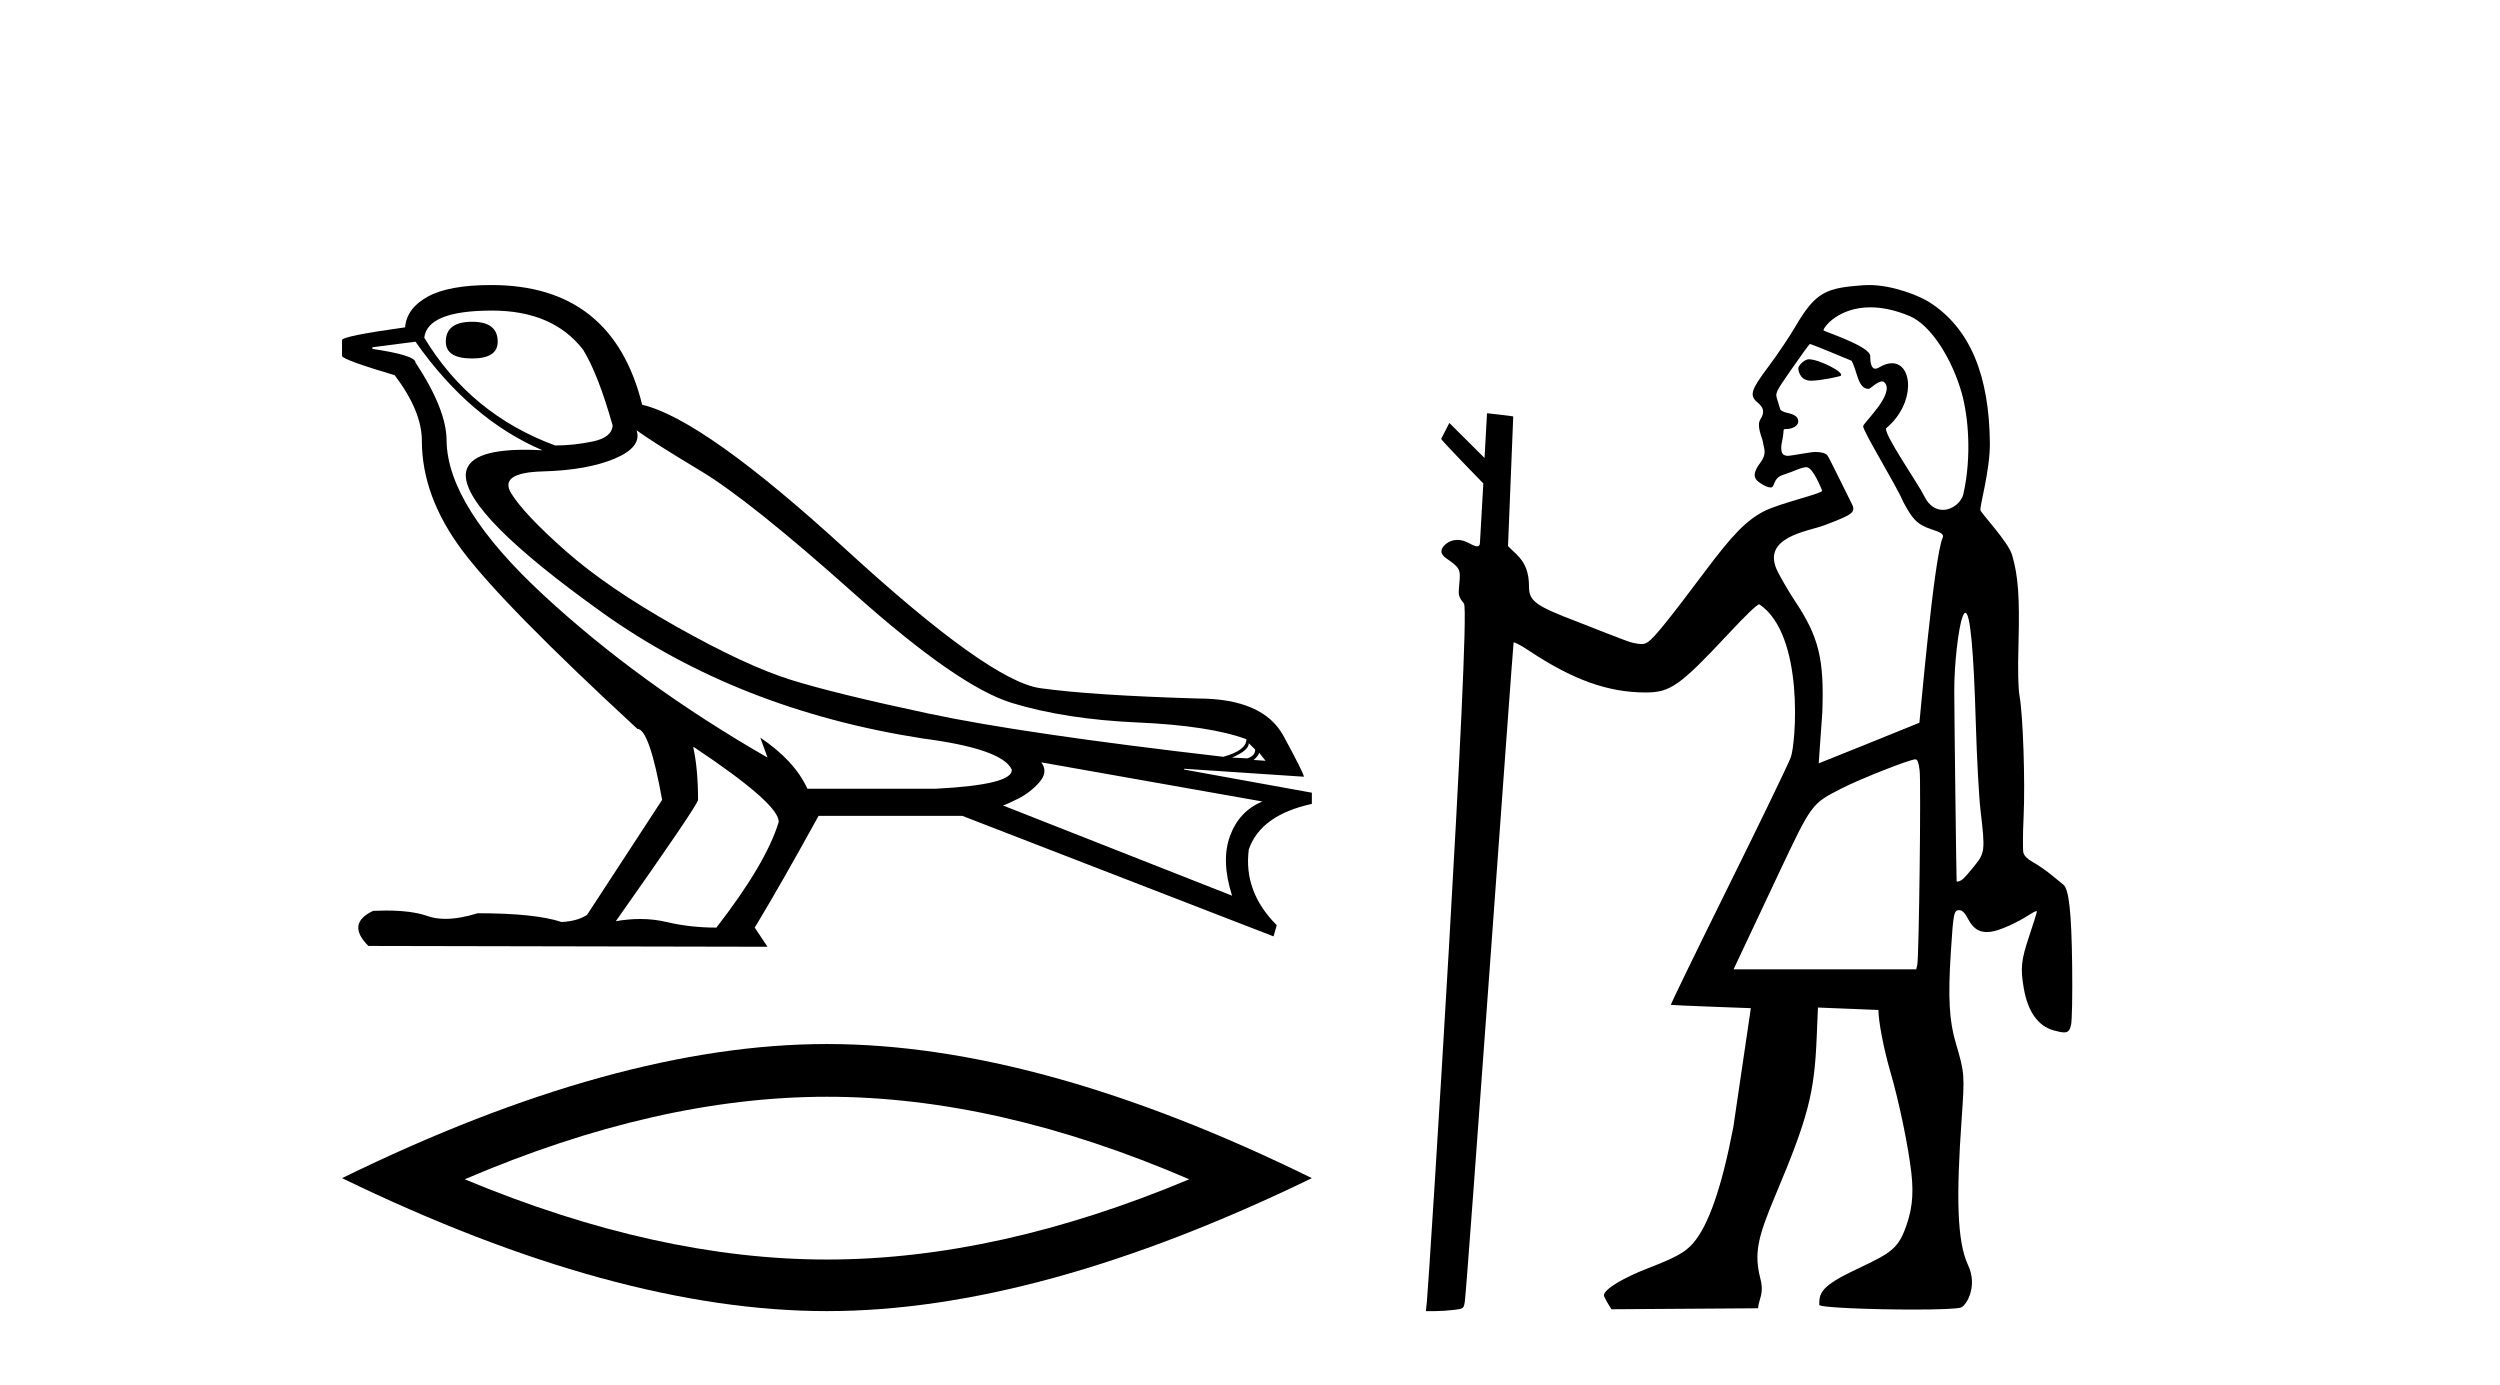
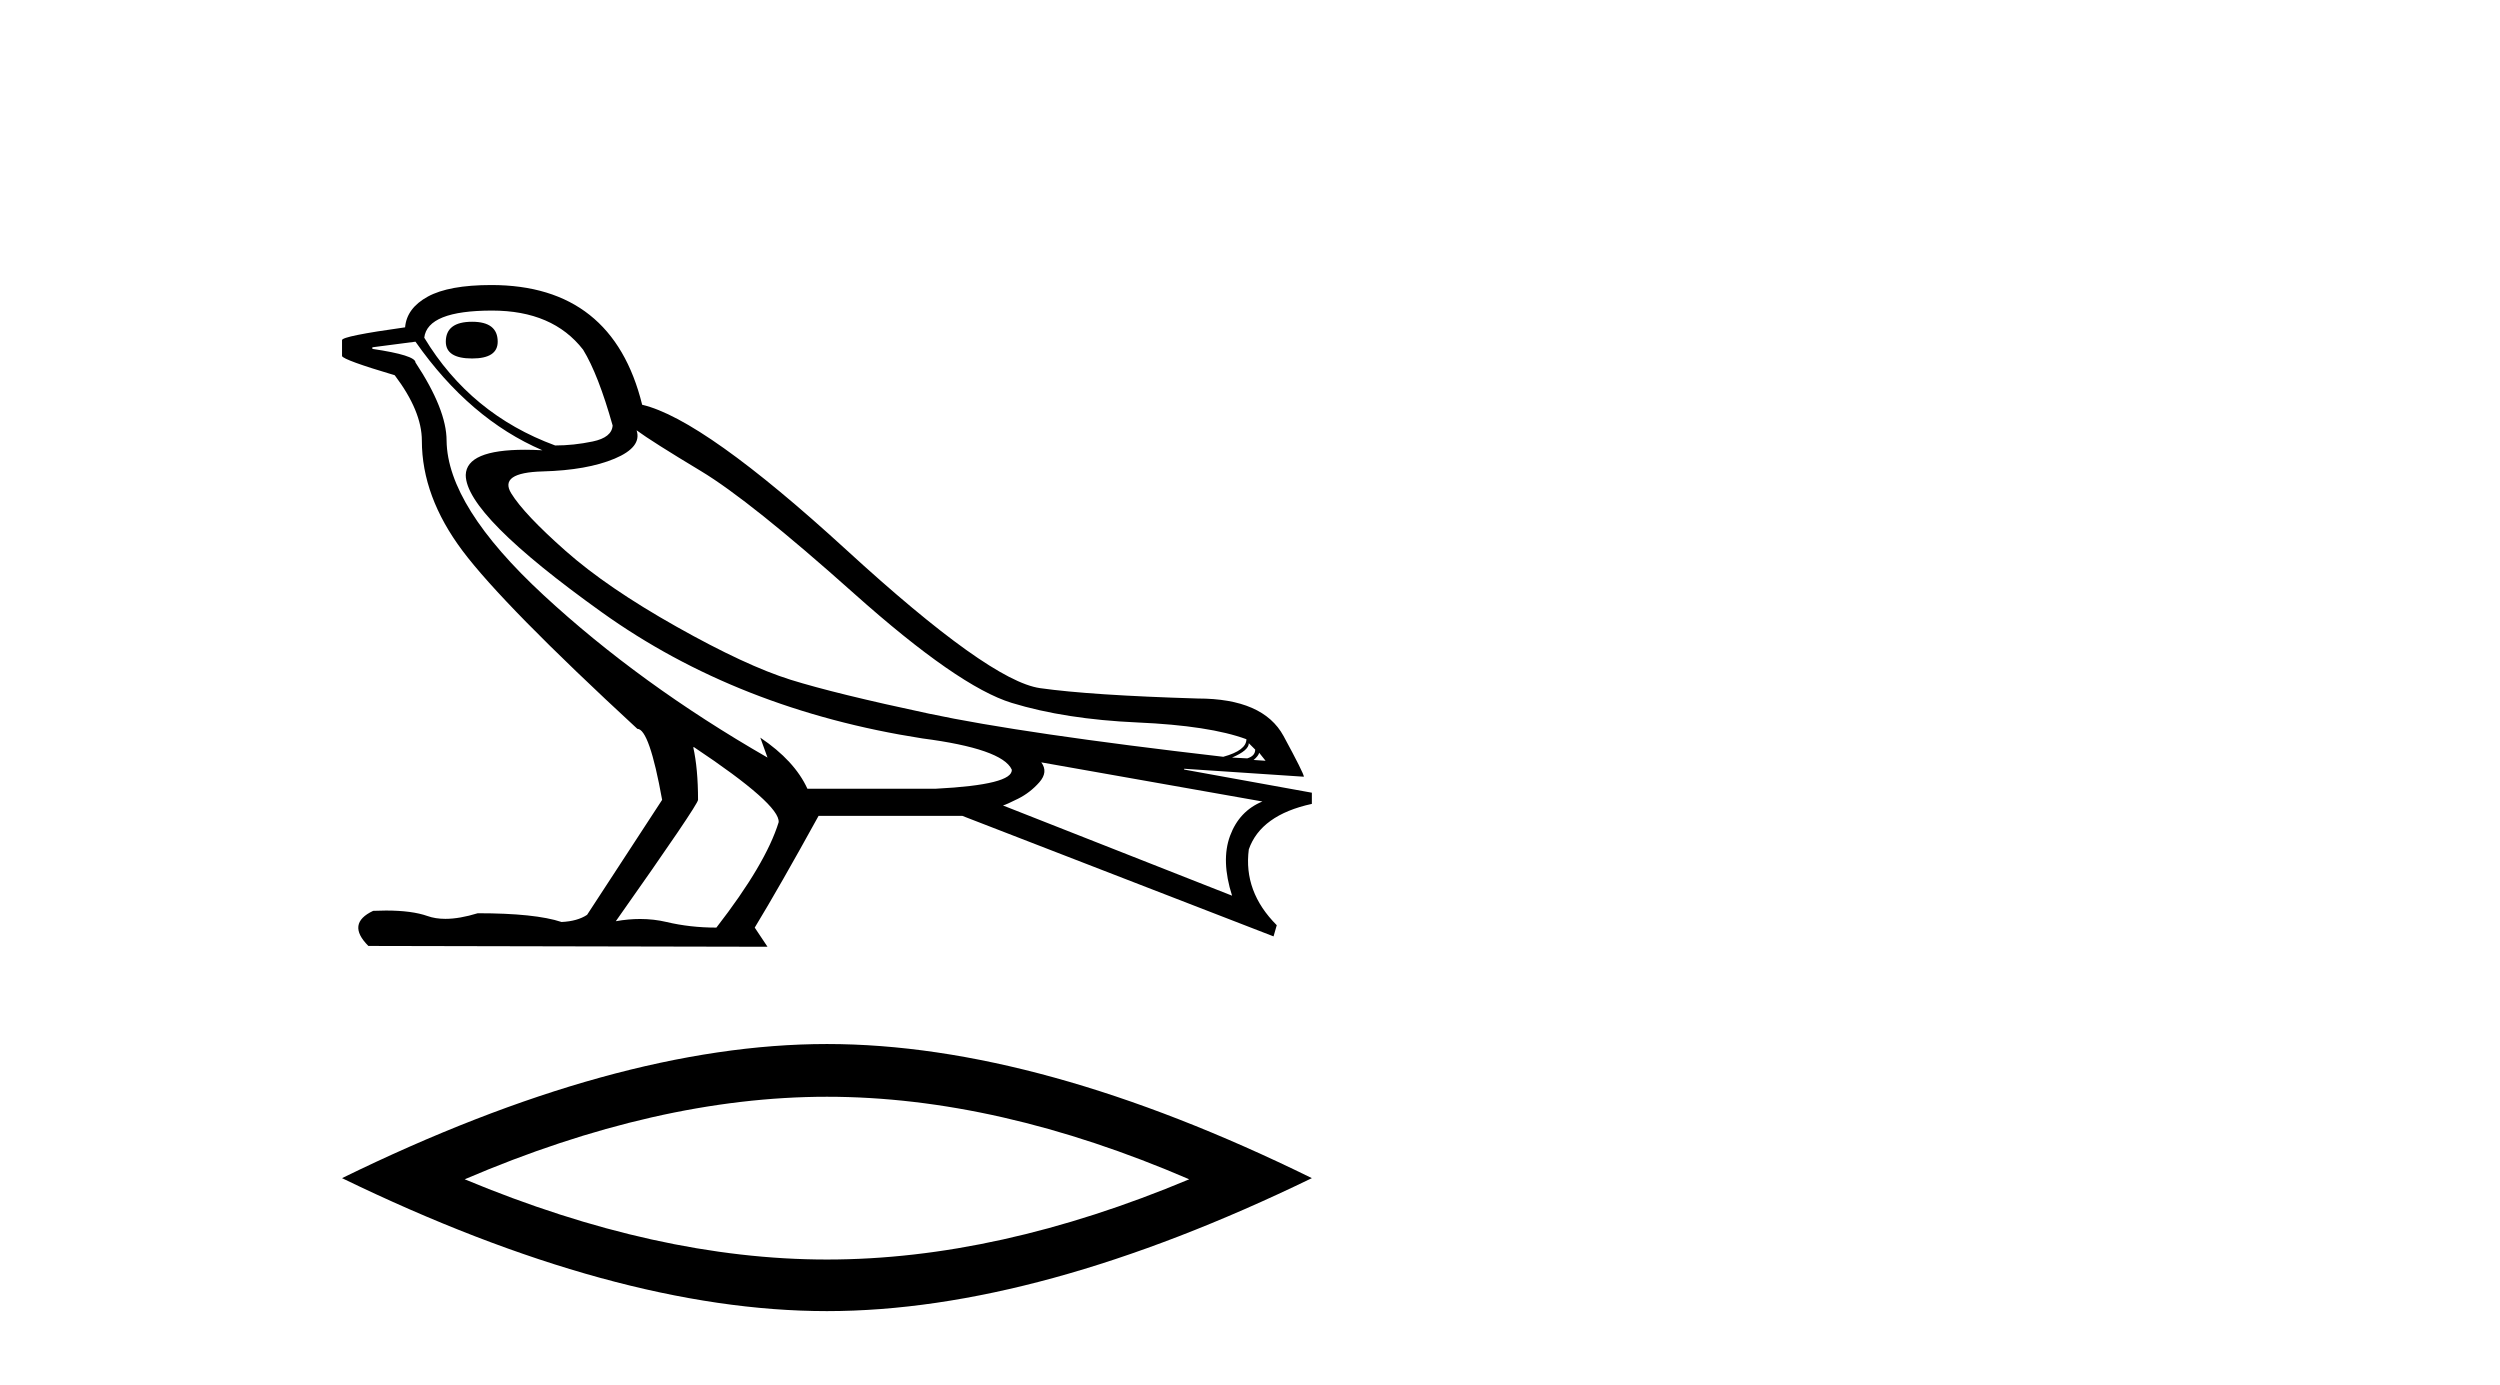
<svg xmlns="http://www.w3.org/2000/svg" width="74.0" height="41.0">
  <path d="M 13.975 9.524 Q 13.196 9.524 13.196 10.114 Q 13.196 10.611 13.975 10.611 Q 14.732 10.611 14.732 10.114 Q 14.732 9.524 13.975 9.524 ZM 14.566 9.193 Q 16.362 9.193 17.26 10.351 Q 17.709 11.083 18.134 12.595 Q 18.11 12.95 17.543 13.068 Q 16.976 13.186 16.433 13.186 Q 13.928 12.264 12.558 9.996 Q 12.652 9.193 14.566 9.193 ZM 18.843 12.737 Q 19.292 13.068 20.745 13.942 Q 22.198 14.816 25.281 17.569 Q 28.365 20.321 29.948 20.806 Q 31.531 21.29 33.669 21.385 Q 35.807 21.479 36.894 21.881 Q 36.894 22.212 36.209 22.401 Q 30.278 21.715 27.502 21.125 Q 24.726 20.534 23.403 20.121 Q 22.08 19.707 20.024 18.549 Q 17.968 17.392 16.74 16.305 Q 15.511 15.218 15.133 14.604 Q 14.755 13.989 16.066 13.954 Q 17.378 13.918 18.193 13.576 Q 19.008 13.233 18.843 12.737 ZM 36.965 21.999 L 37.154 22.188 Q 37.154 22.377 36.918 22.448 L 36.469 22.424 Q 36.965 22.212 36.965 21.999 ZM 37.272 22.282 L 37.461 22.519 L 37.107 22.495 Q 37.248 22.377 37.272 22.282 ZM 12.298 10.114 Q 13.905 12.406 16.055 13.328 Q 15.781 13.313 15.54 13.313 Q 13.807 13.313 13.786 14.06 Q 13.786 15.242 17.815 18.124 Q 21.843 21.007 27.301 21.857 Q 29.664 22.164 29.948 22.779 Q 29.995 23.228 27.703 23.346 L 23.899 23.346 Q 23.521 22.519 22.505 21.834 L 22.505 21.834 L 22.718 22.424 Q 18.937 20.251 16.09 17.616 Q 13.243 14.982 13.219 13.044 Q 13.219 12.123 12.298 10.729 Q 12.298 10.516 11.022 10.327 L 11.022 10.28 L 12.298 10.114 ZM 30.822 22.566 L 37.367 23.724 Q 36.681 24.007 36.41 24.74 Q 36.138 25.472 36.469 26.512 L 29.688 23.842 Q 29.782 23.818 30.137 23.641 Q 30.491 23.464 30.763 23.157 Q 31.034 22.85 30.822 22.566 ZM 20.544 22.117 Q 23.096 23.818 23.048 24.338 Q 22.67 25.567 21.205 27.457 Q 20.426 27.457 19.729 27.291 Q 19.353 27.202 18.947 27.202 Q 18.599 27.202 18.228 27.268 Q 20.662 23.818 20.662 23.676 Q 20.662 22.755 20.52 22.117 ZM 14.542 8.437 Q 13.29 8.437 12.664 8.779 Q 12.038 9.122 11.991 9.689 Q 10.124 9.949 10.124 10.067 L 10.124 10.54 Q 10.171 10.658 11.684 11.107 Q 12.487 12.17 12.487 13.044 Q 12.487 14.698 13.692 16.305 Q 14.897 17.911 18.866 21.574 Q 19.221 21.574 19.599 23.676 L 17.378 27.079 Q 17.094 27.268 16.622 27.291 Q 15.842 27.032 14.141 27.032 Q 13.601 27.198 13.183 27.198 Q 12.887 27.198 12.652 27.114 Q 12.193 26.952 11.425 26.952 Q 11.244 26.952 11.046 26.961 Q 10.242 27.339 10.904 28 L 22.718 28.024 L 22.34 27.457 Q 23.072 26.252 24.23 24.149 L 28.483 24.149 L 37.697 27.717 L 37.792 27.386 Q 36.8 26.394 36.965 25.141 Q 37.319 24.125 38.831 23.795 L 38.831 23.464 L 35.051 22.779 L 35.051 22.755 L 38.595 22.991 Q 38.595 22.897 37.993 21.786 Q 37.39 20.676 35.453 20.676 Q 32.287 20.581 30.786 20.369 Q 29.286 20.156 25.057 16.281 Q 20.827 12.406 19.008 11.981 Q 18.134 8.437 14.542 8.437 Z" style="fill:#000000;stroke:none" />
  <path d="M 24.478 32.464 Q 29.534 32.464 35.201 34.907 Q 29.534 37.282 24.478 37.282 Q 19.456 37.282 13.755 34.907 Q 19.456 32.464 24.478 32.464 ZM 24.478 30.903 Q 18.234 30.903 10.124 34.873 Q 18.234 38.809 24.478 38.809 Q 30.721 38.809 38.831 34.873 Q 30.755 30.903 24.478 30.903 Z" style="fill:#000000;stroke:none" />
-   <path d="M 53.548 10.635 C 53.525 10.635 53.506 10.638 53.49 10.643 C 53.371 10.681 53.233 10.821 53.23 10.907 C 53.229 10.932 53.256 11.24 53.56 11.267 C 53.576 11.269 53.594 11.269 53.614 11.269 C 53.883 11.269 54.465 11.145 54.489 11.121 C 54.597 11.013 53.833 10.635 53.548 10.635 ZM 55.364 9.097 C 55.688 9.097 56.07 9.167 56.513 9.35 C 57.175 9.623 57.794 10.665 58.068 11.638 C 58.257 12.311 58.37 13.481 58.117 14.618 C 58.061 14.868 57.791 15.092 57.508 15.092 C 57.307 15.092 57.099 14.979 56.956 14.682 C 56.788 14.333 55.708 12.78 55.836 12.671 C 56.711 11.933 56.62 10.752 56.002 10.752 C 55.89 10.752 55.761 10.791 55.617 10.878 C 55.575 10.903 55.54 10.914 55.511 10.914 C 55.364 10.914 55.359 10.638 55.359 10.54 C 55.359 10.244 53.975 9.81 53.975 9.777 C 53.975 9.682 54.423 9.097 55.364 9.097 ZM 53.571 10.182 C 53.623 10.182 54.805 10.678 54.805 10.678 C 54.973 10.956 54.984 11.512 55.309 11.512 C 55.362 11.512 55.569 11.29 55.708 11.29 C 55.734 11.29 55.758 11.298 55.778 11.318 C 56.11 11.643 55.149 12.523 55.149 12.615 C 55.149 12.779 56.131 14.363 56.338 14.86 C 56.595 15.328 56.714 15.518 57.175 15.669 C 57.406 15.744 57.555 15.803 57.505 15.912 C 57.244 16.474 56.823 21.383 56.814 21.393 C 56.805 21.403 53.834 22.595 53.834 22.595 L 53.94 21.092 C 54 19.51 53.839 18.854 53.134 17.795 C 52.894 17.434 52.681 17.039 52.626 16.932 C 52.091 15.899 53.517 15.73 53.99 15.552 C 54.897 15.21 54.952 15.162 54.784 14.855 C 54.739 14.773 54.138 13.531 54.089 13.476 C 54.032 13.411 53.905 13.378 53.732 13.378 C 53.591 13.378 53.01 13.493 52.929 13.493 C 52.752 13.493 52.675 13.39 52.757 13.021 C 52.823 12.723 52.748 12.699 52.875 12.699 C 53.068 12.699 53.228 12.599 53.228 12.478 C 53.228 12.344 53.133 12.27 52.899 12.22 C 52.796 12.198 52.704 12.15 52.695 12.115 C 52.686 12.079 52.648 11.954 52.611 11.839 C 52.543 11.628 52.543 11.628 53.036 10.918 C 53.308 10.527 53.548 10.196 53.569 10.183 C 53.57 10.182 53.57 10.182 53.571 10.182 ZM 58.176 18.139 C 58.317 18.139 58.421 19.236 58.484 21.411 C 58.514 22.426 58.576 23.583 58.623 23.983 C 58.763 25.168 58.755 25.241 58.448 25.625 C 58.304 25.805 58.147 25.984 58.098 26.023 C 58.043 26.067 57.978 26.095 57.943 26.095 C 57.928 26.095 57.918 26.09 57.916 26.079 C 57.908 26.03 57.847 21.11 57.846 20.442 C 57.845 19.664 57.967 18.585 58.093 18.253 C 58.122 18.177 58.149 18.139 58.176 18.139 ZM 56.695 22.476 C 56.756 22.476 56.792 22.568 56.821 22.801 C 56.865 23.156 56.802 28.359 56.751 28.566 L 56.719 28.693 L 51.313 28.693 L 52.657 25.839 C 53.633 23.775 53.621 23.792 54.517 23.334 C 55.061 23.055 56.532 22.476 56.695 22.476 ZM 55.323 8.437 C 55.264 8.437 55.206 8.439 55.149 8.443 C 54.062 8.523 53.747 8.631 53.148 9.659 C 52.972 9.961 52.613 10.495 52.35 10.846 C 51.852 11.51 51.793 11.671 51.97 11.867 C 52.036 11.939 52.322 12.082 52.11 12.408 C 51.98 12.608 52.166 12.956 52.185 13.097 C 52.21 13.281 52.314 13.423 52.102 13.702 C 51.822 14.073 51.955 14.203 52.112 14.305 C 52.236 14.385 52.325 14.429 52.416 14.429 C 52.544 14.429 52.473 14.156 52.762 14.063 C 53.099 13.954 53.316 13.829 53.474 13.829 C 53.661 13.829 53.914 14.467 53.935 14.522 C 53.969 14.606 52.663 14.896 52.202 15.139 C 51.685 15.413 51.29 15.817 50.477 16.902 C 49.416 18.318 48.958 18.886 48.788 18.997 C 48.718 19.043 48.668 19.065 48.589 19.065 C 48.527 19.065 48.449 19.052 48.329 19.027 C 48.156 18.991 46.998 18.52 46.672 18.397 C 45.463 17.939 45.259 17.791 45.259 17.373 C 45.259 16.939 45.148 16.656 44.879 16.397 L 44.637 16.166 L 44.792 12.326 C 44.782 12.317 44.016 12.231 44.016 12.231 L 43.942 13.556 L 42.901 12.519 L 42.659 12.989 C 42.659 13.033 43.906 14.31 43.906 14.31 L 43.806 16.075 C 43.802 16.146 43.771 16.172 43.724 16.172 C 43.652 16.172 43.545 16.111 43.45 16.061 C 43.346 16.008 43.24 15.981 43.139 15.981 C 43.018 15.981 42.904 16.019 42.808 16.094 C 42.619 16.243 42.619 16.396 42.807 16.525 C 43.21 16.802 43.239 16.855 43.197 17.266 C 43.161 17.631 43.166 17.654 43.333 17.865 C 43.544 18.13 42.3 37.918 42.237 38.513 L 42.206 38.809 L 42.475 38.809 C 42.623 38.809 42.875 38.793 43.035 38.773 C 43.317 38.74 43.326 38.732 43.358 38.534 C 43.423 38.119 44.785 19.04 44.803 19.018 C 44.804 19.017 44.807 19.016 44.811 19.016 C 44.855 19.016 45.046 19.119 45.259 19.261 C 46.562 20.126 47.599 20.497 48.713 20.497 C 48.718 20.497 48.723 20.497 48.728 20.497 C 49.445 20.495 49.738 20.286 51.164 18.758 C 51.666 18.219 52.012 17.887 52.072 17.887 C 52.074 17.887 52.076 17.888 52.078 17.889 C 53.424 18.794 53.156 22.036 53.006 22.421 C 52.916 22.654 52.075 24.392 51.138 26.284 C 50.202 28.175 49.445 29.733 49.457 29.745 C 49.468 29.756 51.825 29.842 51.825 29.842 L 51.307 33.359 C 50.966 35.142 50.57 36.281 50.112 36.803 C 49.877 37.07 49.606 37.22 48.791 37.536 C 48.038 37.828 47.5 38.153 47.475 38.332 C 47.466 38.396 47.699 38.754 47.699 38.754 L 52.039 38.725 C 52.061 38.432 52.225 38.309 52.107 37.847 C 51.918 37.108 52.02 36.643 52.548 35.39 C 53.517 33.088 53.705 32.372 53.774 30.713 L 53.811 29.823 L 55.601 29.895 C 55.601 30.227 55.759 31.052 55.944 31.686 C 56.211 32.598 56.487 33.925 56.577 34.726 C 56.652 35.403 56.594 35.876 56.361 36.456 C 56.117 37.067 55.762 37.175 54.772 37.659 C 53.868 38.1 53.85 38.312 53.85 38.623 C 53.849 38.706 55.422 38.763 56.646 38.763 C 57.347 38.763 57.933 38.744 58.045 38.702 C 58.214 38.638 58.545 38.061 58.257 37.453 C 57.919 36.737 57.907 35.38 58.063 33.151 C 58.157 31.803 58.155 31.769 57.889 30.866 C 57.697 30.216 57.659 29.524 57.743 28.213 C 57.819 27.015 57.834 26.941 57.996 26.941 C 58.082 26.941 58.157 27.017 58.256 27.203 C 58.396 27.468 58.562 27.589 58.805 27.589 C 58.872 27.589 58.944 27.58 59.023 27.562 C 59.283 27.504 59.765 27.277 60.108 27.051 C 60.185 27.001 60.25 26.97 60.278 26.97 C 60.287 26.97 60.292 26.974 60.292 26.981 C 60.292 27.008 60.19 27.334 60.066 27.704 C 59.825 28.422 59.801 28.653 59.904 29.254 C 60.022 29.941 60.326 30.371 60.785 30.498 C 60.925 30.537 61.024 30.559 61.096 30.559 C 61.22 30.559 61.265 30.495 61.302 30.346 C 61.332 30.228 61.347 29.447 61.336 28.58 C 61.316 26.987 61.241 26.309 61.07 26.181 C 61.027 26.148 60.869 26.02 60.719 25.896 C 60.569 25.771 60.33 25.606 60.189 25.528 C 60.022 25.437 59.918 25.336 59.893 25.242 C 59.872 25.162 59.875 24.679 59.899 24.168 C 59.947 23.137 59.882 21.179 59.78 20.611 C 59.736 20.365 59.726 19.844 59.748 19.029 C 59.785 17.676 59.738 17.036 59.556 16.421 C 59.444 16.043 58.643 15.192 58.621 15.104 C 58.593 14.995 58.907 13.917 58.9 13.123 C 58.884 11.144 58.332 9.719 57.101 8.94 C 56.821 8.763 56.038 8.437 55.323 8.437 Z" style="fill:#000000;stroke:none" />
</svg>